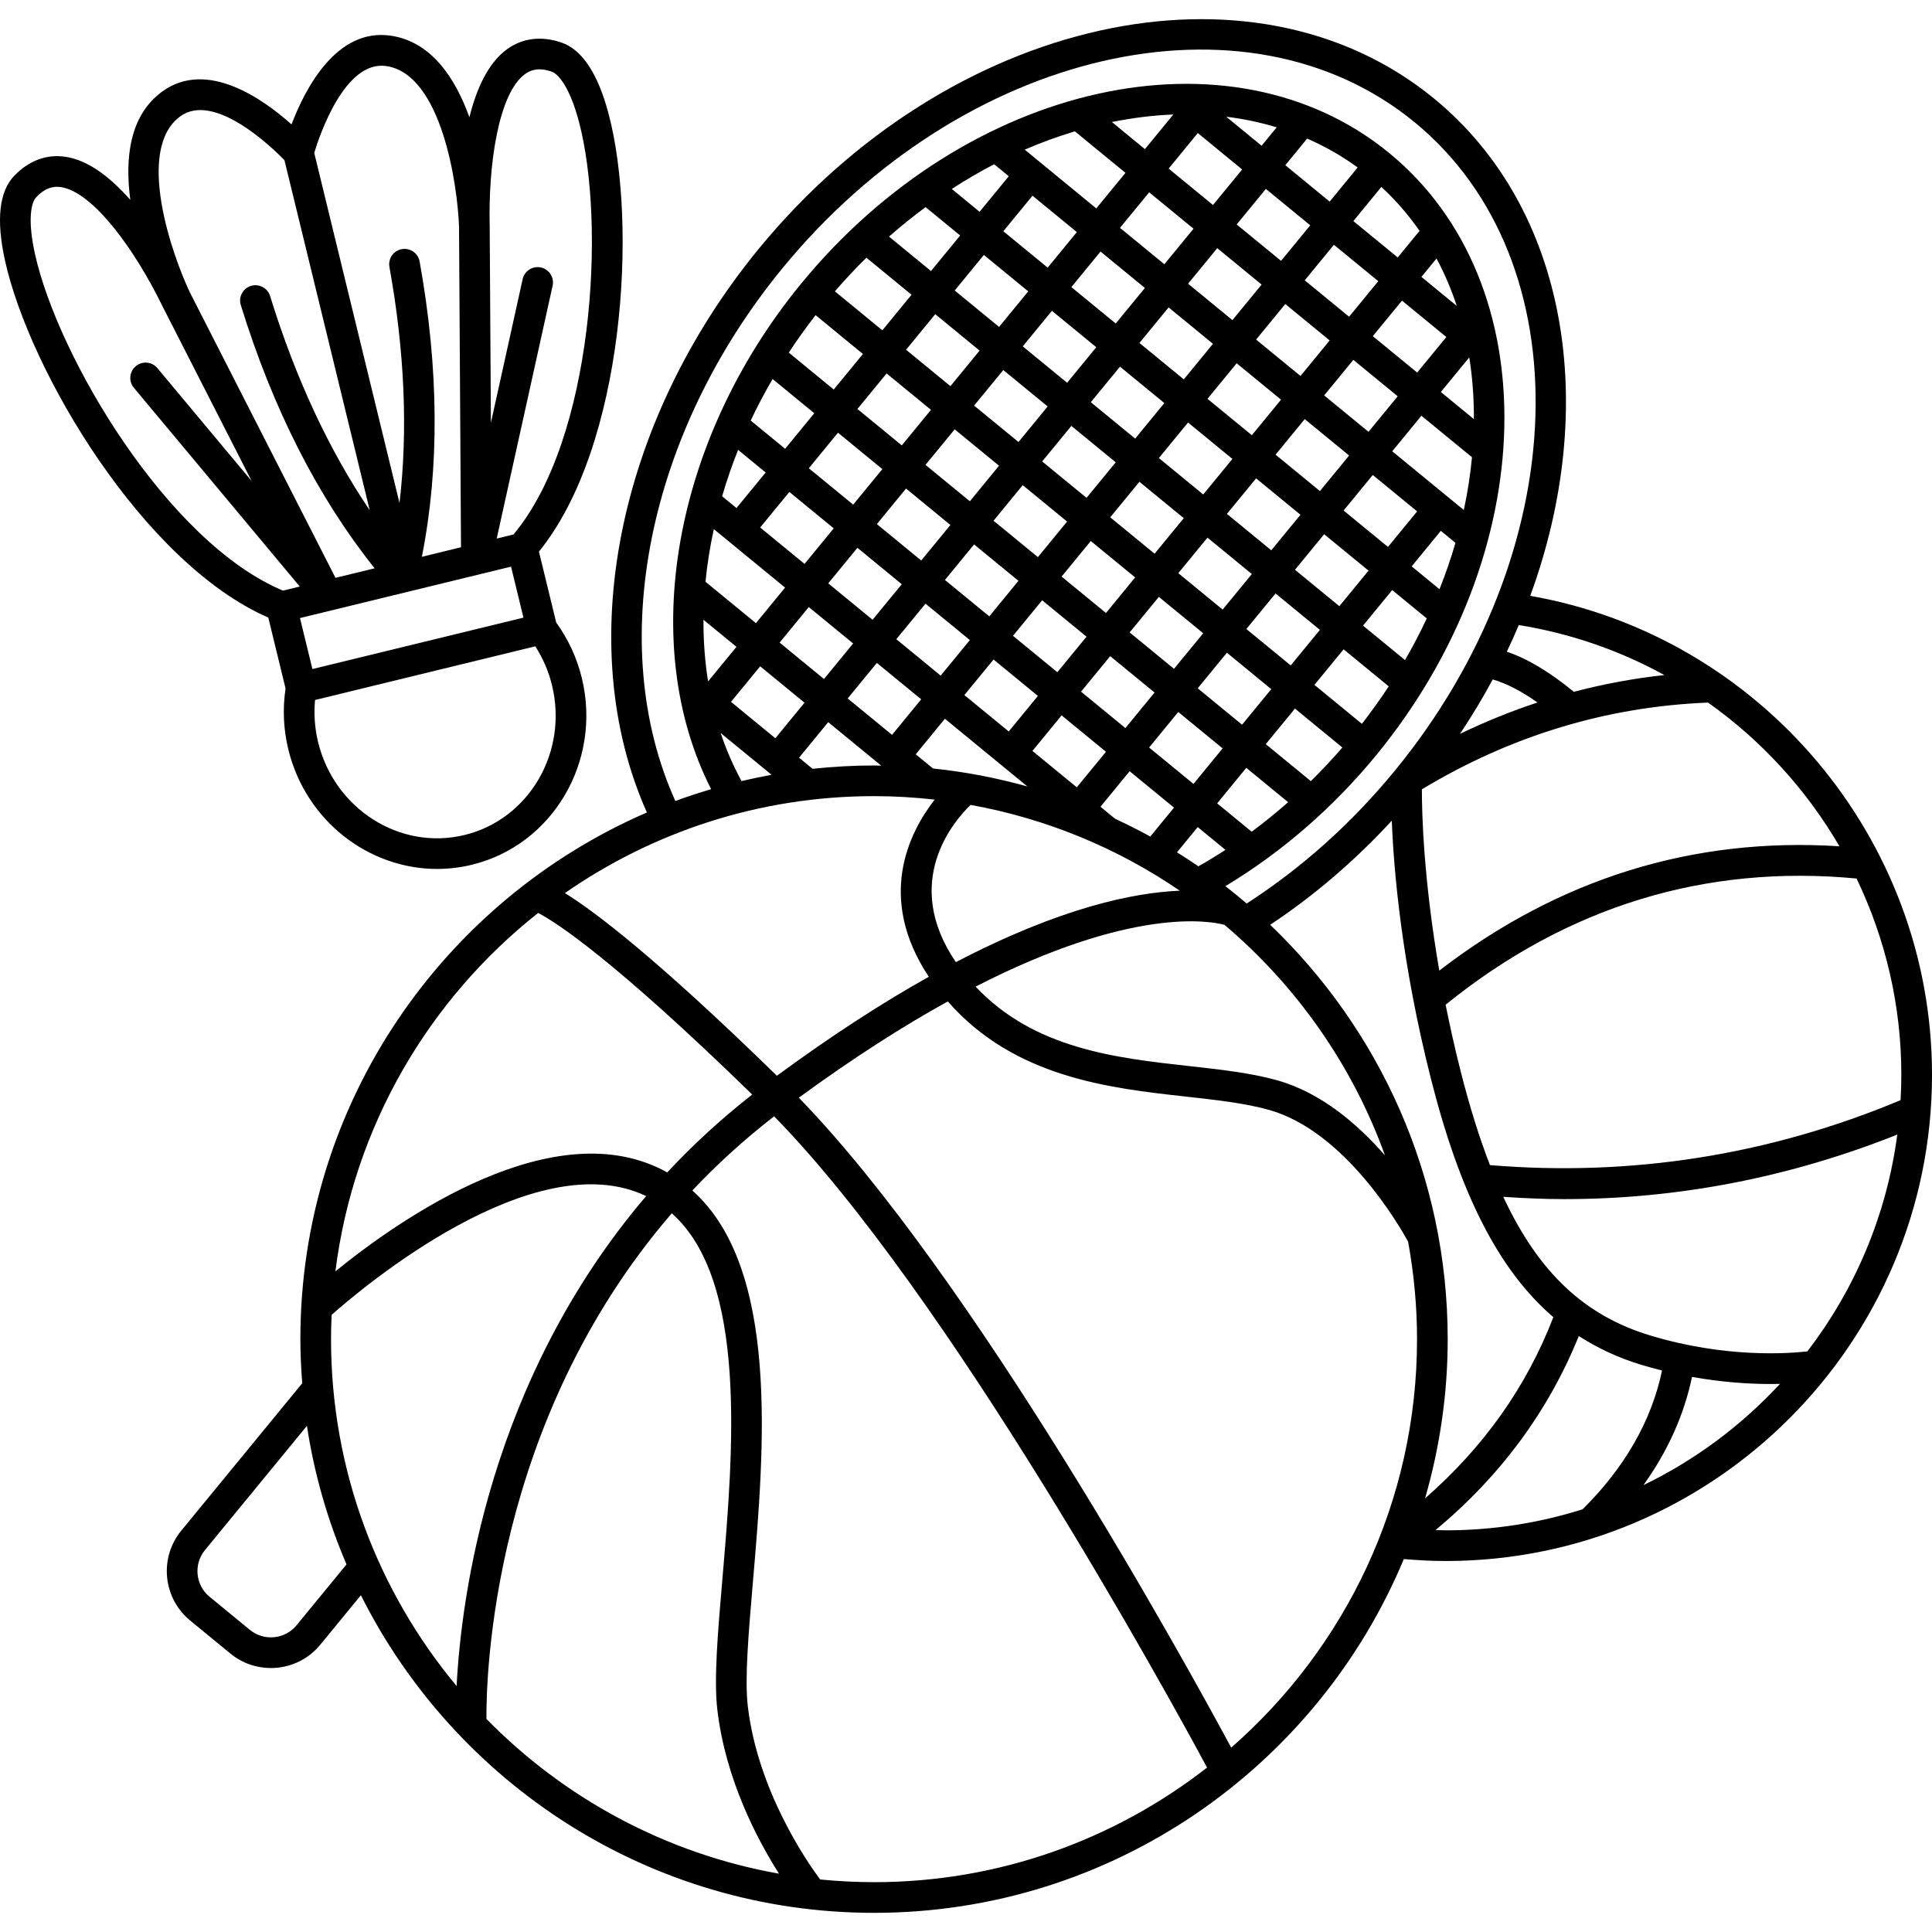
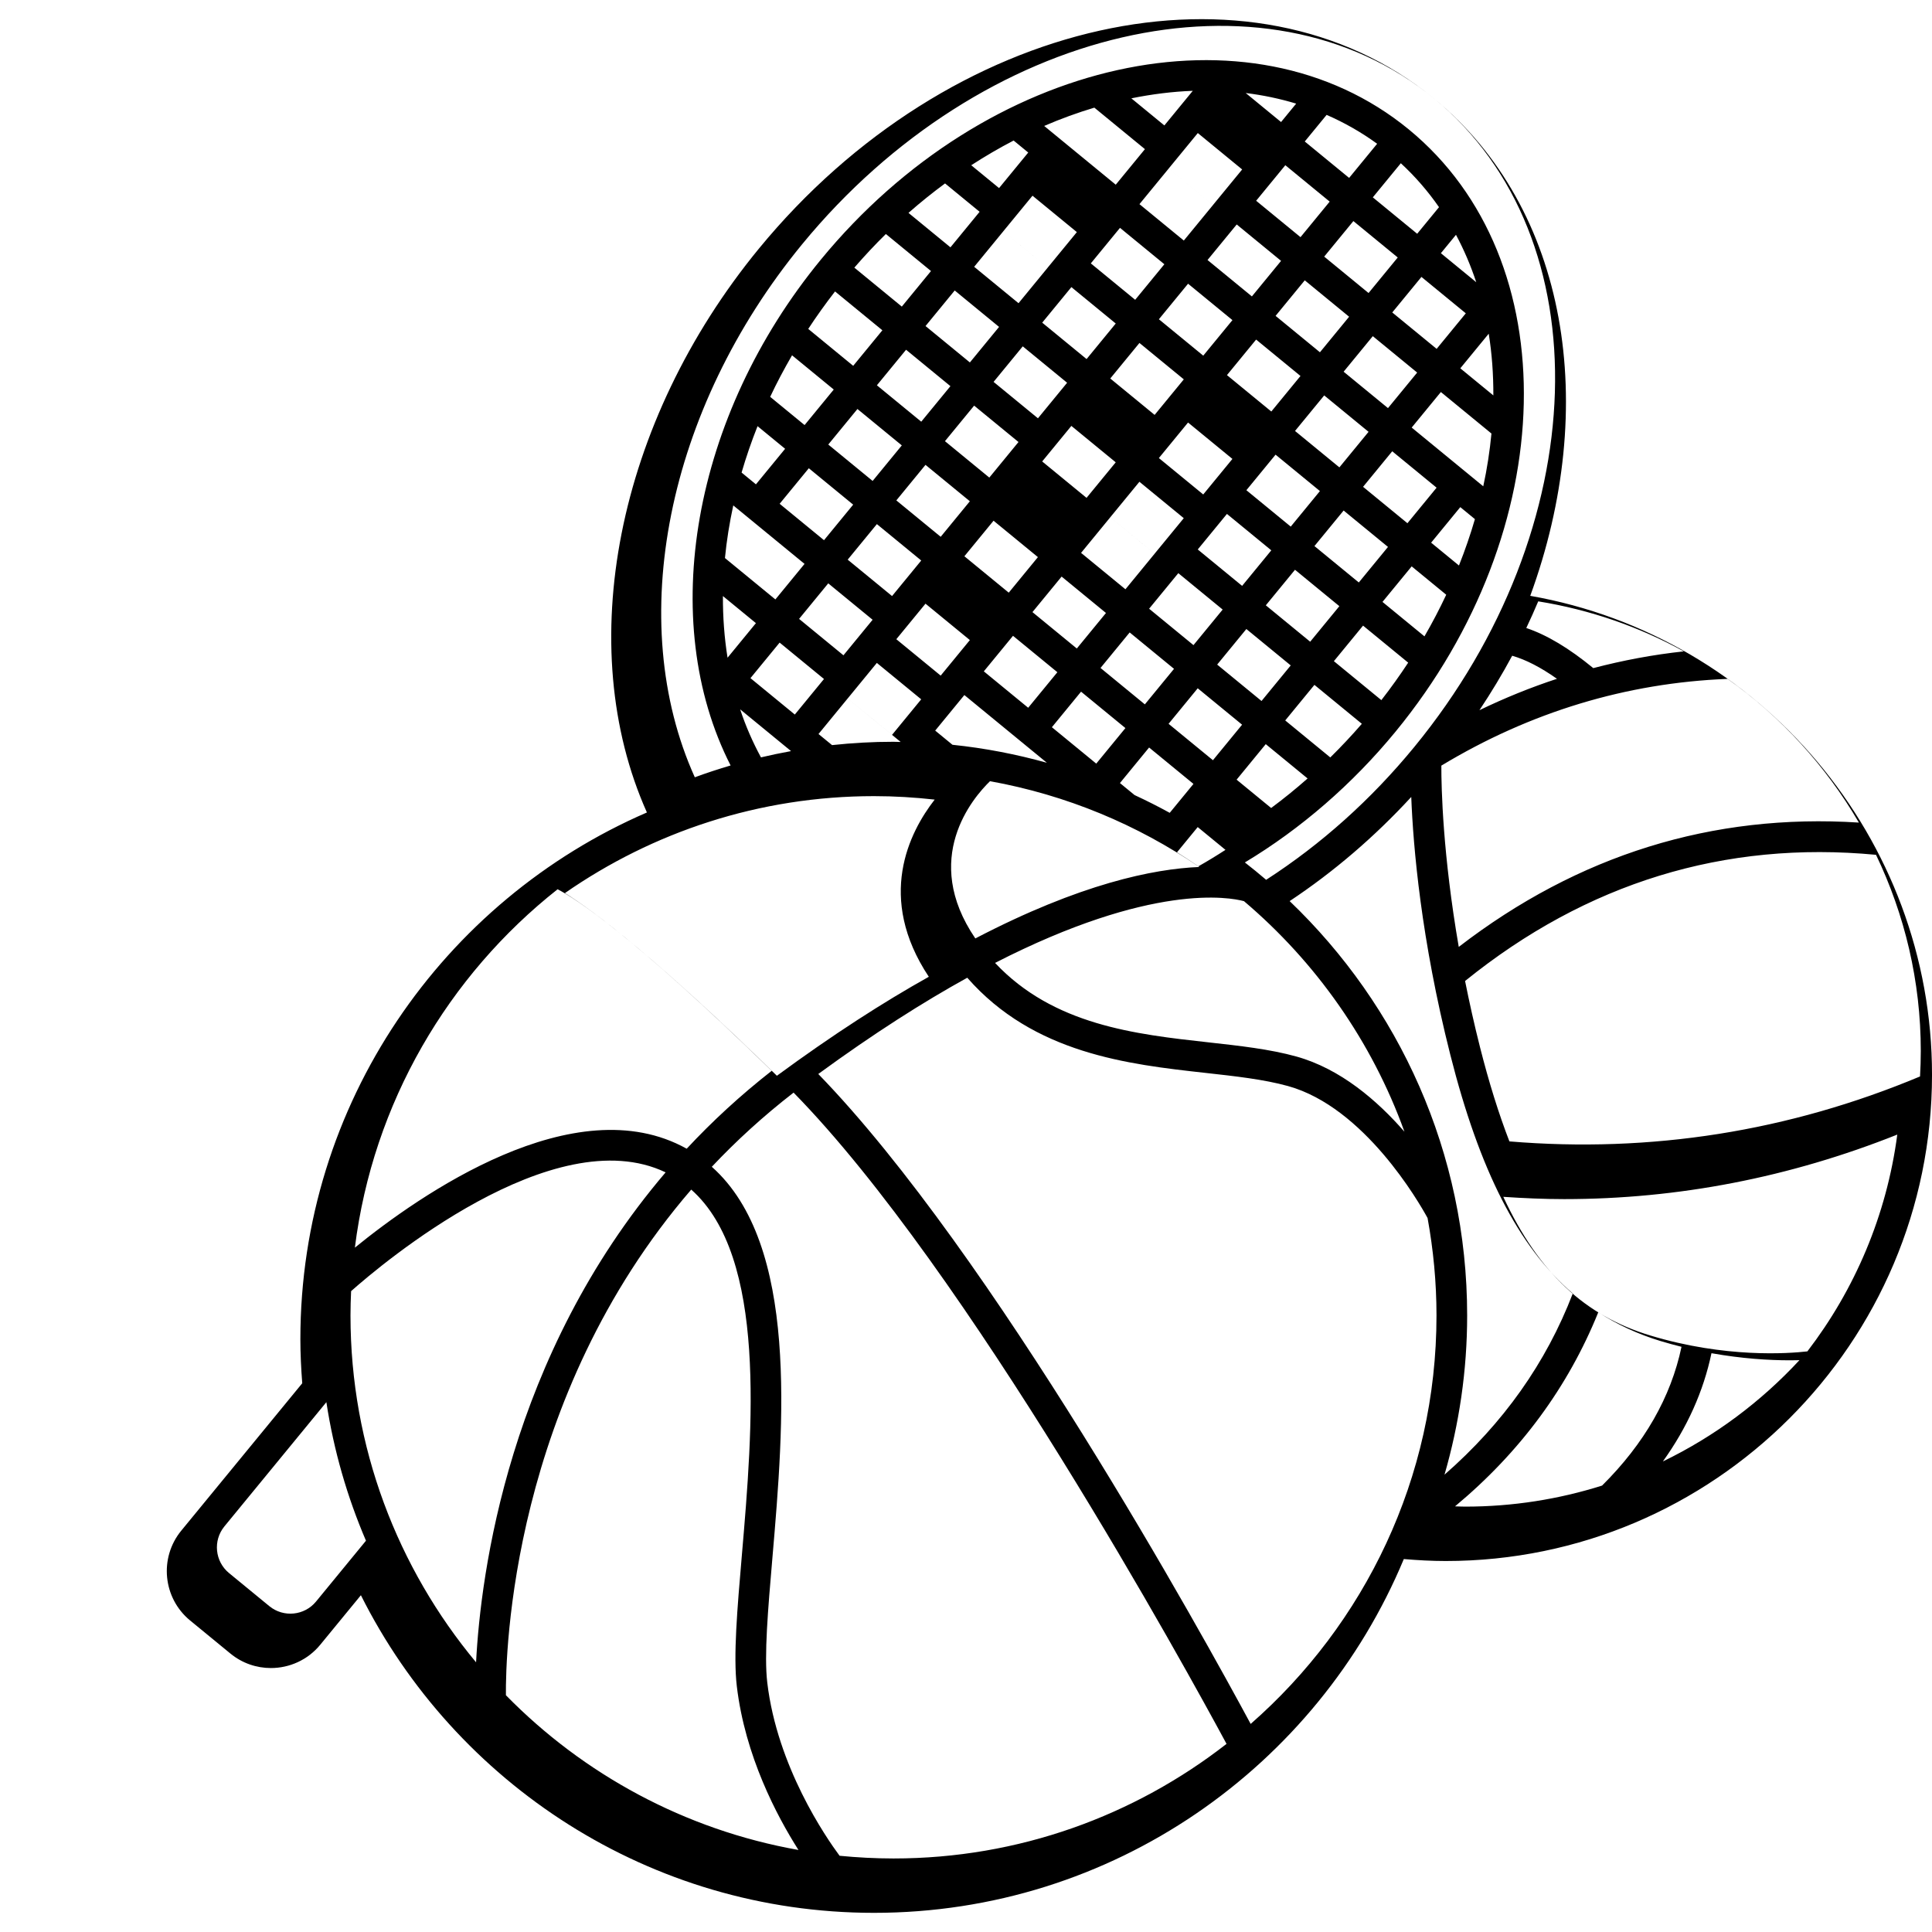
<svg xmlns="http://www.w3.org/2000/svg" id="Capa_1" enable-background="new 0 0 593.844 593.844" height="512" viewBox="0 0 593.844 593.844" width="512">
  <g>
    <g>
-       <path d="m470.357 183.143c21.298-58.202 11.693-118.996-29.56-152.85-55.902-45.872-149.018-25.177-207.559 46.16-43.789 53.362-57.217 122.248-34.396 173.276-62.599 27.1-106.516 89.454-106.516 161.89 0 4.567.231 9.073.575 13.555l-37.186 45.307c-6.862 8.361-5.642 20.747 2.719 27.605l12.4 10.18c3.643 2.988 8.045 4.444 12.424 4.444 5.675 0 11.307-2.446 15.181-7.164l12.49-15.219c28.971 57.82 88.771 97.627 157.723 97.627 73.298 0 136.269-44.963 162.842-108.745 4.279.363 8.587.603 12.881.603 82.418 0 149.471-67.053 149.471-149.471-.002-72.519-52.689-134.774-123.489-147.198zm85.184 232.233c-5.872.674-25.272 2.088-48.333-4.897-19.96-6.042-34.175-19.088-45.137-42.602 6.264.415 12.509.698 18.725.698 35.094 0 69.391-6.697 102.378-19.833-3.281 24.843-13.074 47.645-27.633 66.634zm-316.747-84.718c-36.597-35.725-55.671-50.265-65.149-56.152 26.987-18.758 59.729-29.796 95.011-29.796 6.301 0 12.518.382 18.64 1.065-7.876 10.105-17.966 30.112-1.805 54.46-13.885 7.762-29.443 17.745-46.697 30.423zm122.983-68.679 6.367-7.758 8.531 7.004c-2.738 1.782-5.51 3.469-8.319 5.057-2.158-1.485-4.355-2.913-6.579-4.303zm-30.781-190.635-8.969 10.925-13.635-11.189 8.969-10.925zm50.811-19.257-8.969 10.925-13.635-11.189 8.969-10.925zm-121.253 162.601 8.964-10.925 13.635 11.189-8.964 10.925zm14.95-18.211 8.969-10.925 13.635 11.189-8.969 10.925zm88.356-37.205-8.969 10.925-13.635-11.189 8.969-10.925zm-7.654-18.476 8.969-10.925 13.635 11.189-8.969 10.925zm-22.232 12.231-13.635-11.189 8.969-10.925 13.635 11.189zm-5.981 7.286-8.969 10.93-13.635-11.189 8.969-10.93zm-14.949 18.216-8.964 10.925-13.635-11.189 8.964-10.925zm7.286 5.981 13.635 11.189-8.964 10.92-13.635-11.189zm5.981-7.286 8.969-10.93 13.635 11.189-8.969 10.93zm29.886 6.235 13.635 11.189-8.974 10.93-13.635-11.189zm5.98-7.282 8.969-10.925 13.635 11.189-8.969 10.925zm14.946-18.216 8.969-10.925 13.635 11.189-8.969 10.925zm14.95-18.211 8.969-10.925 13.635 11.189-8.969 10.925zm-7.287-5.976-13.635-11.189 8.964-10.925 13.635 11.189zm1.31-29.4 8.969-10.925 13.635 11.189-8.969 10.925zm-7.281-5.981-13.635-11.189 8.969-10.925 13.635 11.189zm-5.981 7.286-8.969 10.925-13.635-11.189 8.969-10.925zm-14.945 18.211-8.969 10.925-13.635-11.189 8.969-10.925zm-29.886-6.24-13.635-11.189 8.964-10.925 13.635 11.189zm-5.981 7.282-8.969 10.925-13.635-11.189 8.969-10.925zm-14.945 18.216-8.969 10.93-13.635-11.189 8.969-10.925zm-14.95 18.211-8.964 10.925-13.635-11.189 8.964-10.925zm-14.945 18.212-8.969 10.925-13.635-11.189 8.969-10.925zm28.208 23.146 13.635 11.189-8.969 10.925-13.635-11.189zm20.916 17.169 13.635 11.189-8.964 10.925-13.635-11.189zm5.981-7.286 8.964-10.92 13.63 11.189-8.964 10.92zm29.881 6.245 13.635 11.189-8.96 10.92-13.635-11.189zm5.976-7.282 8.974-10.934 13.635 11.189-8.974 10.934zm14.955-18.221 8.969-10.925 13.635 11.189-8.969 10.925zm14.945-18.211 8.969-10.925 13.635 11.189-8.969 10.925zm14.945-18.211 8.964-10.925 13.635 11.189-8.964 10.925zm14.945-18.212 8.969-10.925 15.548 12.758c-.509 5.363-1.339 10.779-2.517 16.222zm-7.286-5.981-13.635-11.189 8.969-10.925 13.635 11.189zm1.315-29.4 8.969-10.925 13.635 11.189-8.964 10.925zm-7.287-5.976-13.635-11.189 8.969-10.925 13.635 11.189zm-20.916-17.17-13.635-11.189 8.969-10.925 13.635 11.189zm-26.898-9.883-8.969 10.925-13.635-11.189 8.969-10.925zm-14.95 18.211-8.969 10.925-13.635-11.189 8.969-10.925zm-35.861 1.047-8.964 10.925-13.635-11.189 8.964-10.925zm-14.946 18.211-8.969 10.925-13.635-11.189 8.969-10.93zm-14.95 18.211-8.969 10.925-13.635-11.189 8.969-10.925zm-14.945 18.212-8.964 10.925-13.635-11.189 8.964-10.925zm-14.945 18.211-8.969 10.925-13.635-11.189 8.969-10.925zm-14.95 18.211-8.964 10.925-15.501-12.721c.518-5.359 1.386-10.765 2.559-16.18zm7.287 5.981 13.635 11.189-8.964 10.925-13.635-11.189zm-1.311 29.4-8.964 10.925-13.635-11.189 8.969-10.925zm2.479 20.319-4.162-3.412 8.964-10.925 16.293 13.371c-.74-.009-1.47-.057-2.215-.057-6.376-.005-12.672.358-18.88 1.023zm37.017-.099-5.312-4.36 8.964-10.925 25.356 20.808c-9.387-2.606-19.068-4.501-29.008-5.523zm55.968 15.454-4.496-3.69 8.964-10.925 13.635 11.189-7.296 8.889c-3.53-1.943-7.136-3.757-10.807-5.463zm41.979 3.978-10.614-8.71 8.96-10.92 12.857 10.553c-3.624 3.199-7.362 6.235-11.203 9.077zm18.183-15.544-13.852-11.368 8.974-10.934 14.578 11.967c-3.106 3.581-6.339 7.031-9.7 10.335zm15.695-17.613-14.592-11.976 8.969-10.925 13.871 11.382c-2.564 3.903-5.317 7.749-8.248 11.519zm13.248-19.602-12.9-10.586 8.969-10.925 10.623 8.719c-2.021 4.304-4.246 8.574-6.692 12.792zm10.605-21.779-8.554-7.018 8.964-10.925 4.496 3.69c-1.386 4.761-3.021 9.517-4.906 14.253zm.415-60.61 8.733-10.637c.99 6.146 1.447 12.499 1.423 18.97zm-5.972-35.381 4.642-5.656c2.474 4.628 4.553 9.497 6.226 14.573zm-7.286-5.976-13.635-11.189 8.611-10.491c4.435 4.091 8.342 8.62 11.736 13.503zm-20.917-17.17-13.635-11.189 6.716-8.182c5.448 2.375 10.652 5.326 15.53 8.879zm-20.921-17.17-10.868-8.922c5.307.65 10.491 1.739 15.515 3.261zm-27.134-9.596-8.733 10.642-10.152-8.333c6.349-1.286 12.664-2.078 18.885-2.309zm-30.258 5.171 15.548 12.758-8.969 10.925-21.996-18.056c5.11-2.215 10.261-4.081 15.417-5.627zm-24.814 10.109 4.496 3.69-8.969 10.925-8.554-7.018c4.28-2.775 8.63-5.311 13.027-7.597zm-21.072 13.183 10.623 8.719-8.964 10.925-12.9-10.586c3.658-3.219 7.414-6.23 11.241-9.058zm-18.193 15.548 13.871 11.382-8.969 10.93-14.592-11.976c3.125-3.615 6.358-7.065 9.69-10.336zm-15.623 17.655 14.549 11.938-8.969 10.925-13.819-11.344c2.564-3.912 5.316-7.753 8.239-11.519zm-13.216 19.63 12.82 10.52-8.964 10.925-10.576-8.677c2.016-4.308 4.288-8.559 6.72-12.768zm-10.604 21.779 8.474 6.957-8.969 10.925-4.411-3.62c1.39-4.774 3.025-9.53 4.906-14.262zm-.5 60.545-8.719 10.628c-.985-6.155-1.456-12.494-1.423-18.951zm-4.845 26.497 15.643 12.834c-3.111.566-6.193 1.207-9.247 1.928-2.541-4.7-4.699-9.616-6.396-14.762zm76.795 22.085c23.504 4.237 45.316 13.376 64.315 26.37-14.054.58-36.578 5.142-68.825 21.963-16.723-24.532-.83-43.148 4.51-48.333zm78.067 36.875c22.109 18.734 39.302 43.092 49.322 70.866-8.352-9.577-19.649-19.338-33.237-23.118-8.121-2.258-17.33-3.28-27.086-4.36-22.387-2.479-47.555-5.283-65.512-24.409 48.174-24.686 72.144-20.162 76.513-18.979zm14.036-.019c13.541-8.993 26.059-19.72 37.379-32.011.599 15.35 3.007 43.686 12.004 79.241 8.96 35.419 20.813 58.909 37.648 73.369-8.168 21.294-21.397 39.962-39.43 55.699 4.501-15.548 6.961-31.959 6.961-48.941.001-50.034-20.981-95.232-54.562-127.357zm68.401-75.418c4.176 1.197 8.776 3.558 13.767 7.088-8.092 2.663-16.039 5.882-23.829 9.648 3.652-5.491 7.022-11.076 10.062-16.736zm125.363 129.317c-40.325 16.873-82.752 23.58-126.216 19.96-3.28-8.488-6.273-18.056-9.03-28.938-1.796-7.093-3.299-13.88-4.595-20.365 37.318-30.164 79.783-43.2 126.315-38.784 8.818 18.372 13.758 38.855 13.758 60.304-.001 2.629-.086 5.236-.232 7.823zm-18.791-78.034c-45.019-2.889-86.32 9.959-122.993 38.214-4.911-28.415-5.368-48.894-5.349-55.723 27.293-16.467 56.863-25.436 87.965-26.657 16.453 11.66 30.239 26.756 40.377 44.166zm-53.809-52.627c-9.436 1.013-18.711 2.757-27.831 5.147-7.409-6.089-14.215-10.18-20.596-12.329 1.301-2.719 2.512-5.453 3.671-8.191 16.03 2.582 31.102 7.861 44.756 15.373zm-271.064-125.071c55.242-67.312 142.401-87.437 194.297-44.849 51.886 42.587 49.153 131.995-6.089 199.311-13.305 16.213-28.623 29.909-45.533 40.829-2.14-1.833-4.317-3.61-6.542-5.34 17.174-10.307 33.086-24.079 46.325-40.212 50.953-62.085 52.772-145.125 4.058-185.106-48.71-39.981-129.803-22.001-180.761 40.089-39.458 48.078-50.345 110.97-27.689 155.419-3.719 1.103-7.395 2.295-11.005 3.634-21.605-47.847-8.715-113.015 32.939-163.775zm-75.107 198.19c5.368 2.785 22.726 13.856 65.799 55.812-9.695 7.593-18.376 15.619-26.12 23.938-34.457-19.22-82.257 14.347-101.996 30.409 5.576-44.529 28.736-83.638 62.317-110.159zm-63.476 123.53c9.181-8.144 62.17-53.008 96.675-36.508-48.257 56.566-56.863 123.388-58.263 150.597-24.089-28.938-38.6-66.11-38.6-106.615-.001-2.511.08-4.995.188-7.474zm-10.784 95.416c-3.558 4.341-9.996 4.972-14.342 1.414l-12.4-10.18c-4.341-3.563-4.977-9.996-1.414-14.342l31.342-38.185c2.267 14.889 6.415 29.16 12.169 42.587zm58.367 28.793c-.118-12.919 1.64-91.255 56.967-155.423 23.358 20.686 18.904 73.387 15.558 112.388-1.423 16.595-2.653 30.922-1.551 40.25 2.536 21.426 12.278 39.854 18.947 50.345-34.905-6.198-66.091-23.246-89.921-47.56zm102.562 49.341c-4.246-5.731-19.178-27.435-22.227-53.239-.99-8.366.203-22.255 1.579-38.332 3.521-40.994 8.201-96.326-18.626-120.202 7.466-7.927 15.808-15.572 25.135-22.797 53.489 54.544 121.07 177.886 133.079 200.179-28.293 22.043-63.81 35.221-102.368 35.221-5.596-.005-11.119-.293-16.572-.83zm126.357-40.523c-14.384-26.709-79.26-144.545-132.904-199.773 17.038-12.452 32.28-22.123 45.792-29.589 20.45 23.344 49.478 26.62 73.015 29.231 9.365 1.037 18.211 2.017 25.597 4.072 23.448 6.523 40.217 35.687 42.875 40.556 1.767 9.723 2.743 19.72 2.743 29.947 0 50.019-22.147 94.94-57.118 125.556zm62.816-66.879c20.059-16.689 34.764-36.72 44.025-59.639 5.849 3.775 12.202 6.73 19.196 8.846 2.168.655 4.294 1.23 6.391 1.753-3.243 15.449-11.425 29.777-24.418 42.658-13.286 4.195-27.416 6.466-42.074 6.466-1.041.001-2.083-.06-3.12-.084zm63.886-13.8c7.461-10.388 12.466-21.515 14.936-33.27 9.341 1.668 17.627 2.182 24.112 2.182 1.023 0 1.994-.014 2.927-.038-11.868 12.821-26.082 23.439-41.975 31.126z" />
-       <path d="m87.772 211.615c-.919 6.226-.665 12.523.848 18.73 5.345 21.93 24.668 36.748 45.731 36.743 3.535 0 7.117-.415 10.689-1.287 24.866-6.061 40.023-31.823 33.788-57.434-1.518-6.212-4.185-11.919-7.866-17.028l-5.307-21.789c26.341-32.459 30.409-100.728 21.383-134.667-3.276-12.311-8.144-19.649-14.46-21.807-6.217-2.121-12.033-1.39-16.807 2.111-5.816 4.27-9.341 12.212-11.49 20.851-4.341-12.051-11.67-23.17-24.041-25.05-16.782-2.582-26.463 16.28-30.634 27.252-8.747-7.819-26.007-20.097-39.727-10.11-10.124 7.362-11.519 20.601-9.822 33.312-5.891-6.678-12.678-12.117-19.809-13.23-5.84-.919-11.349 1.108-15.897 5.854-4.619 4.821-5.566 13.578-2.814 26.016 7.593 34.288 42.606 93.036 80.928 109.744zm69.306-37.445 3.818 15.671-64.871 15.803-3.818-15.671zm-14.271 82.478c-19.819 4.85-40.014-7.97-45.029-28.528-1.046-4.303-1.339-8.653-.943-12.966l67.703-16.496c2.338 3.653 4.077 7.645 5.128 11.948 5.011 20.559-7.04 41.212-26.859 46.042zm18.537-233.853c1.433-1.051 3.832-2.276 8.182-.792 2.3.787 5.712 5.222 8.399 15.313 8.38 31.507 4.51 97.584-20.092 126.966l-5.161 1.258 17.184-77.705c.561-2.54-1.042-5.057-3.587-5.618-2.536-.566-5.057 1.042-5.618 3.587l-9.761 44.147-.372-60.436c0-.005 0-.014 0-.019-.457-18.965 2.71-40.744 10.826-46.701zm-42.531-2.479c16.962 2.578 21.836 36.621 22.279 49.388l.608 98.508-12.032 2.932c5.434-27.341 5.255-57.801-.688-90.765-.467-2.559-2.899-4.256-5.477-3.803-2.559.462-4.265 2.913-3.803 5.477 4.68 25.96 5.708 50.27 3.096 72.563l-26.21-107.615c1.574-5.222 9.407-28.665 22.227-26.685zm-63.396 15.44c10.449-7.588 28.118 9.473 32.011 13.47l26.219 107.623c-12.57-18.598-22.84-40.655-30.626-65.856-.768-2.484-3.412-3.874-5.891-3.115-2.489.768-3.884 3.408-3.115 5.891 9.883 32.002 23.735 59.135 41.136 80.909l-12.032 2.932-44.709-87.635c-5.552-11.651-16.901-44.105-2.993-54.219zm-44.675 42.286c-2.258-10.194-1.263-15.704.415-17.457 3.177-3.318 5.868-3.337 7.63-3.063 9.959 1.559 22.807 19.478 31.125 36.544.005.014.033.066.038.08l27.407 53.72-28.981-34.717c-1.668-2.003-4.642-2.262-6.636-.599-1.998 1.668-2.267 4.638-.599 6.636l51 61.096-5.156 1.258c-35.362-14.765-69.192-71.666-76.243-103.498z" />
+       <path d="m470.357 183.143c21.298-58.202 11.693-118.996-29.56-152.85-55.902-45.872-149.018-25.177-207.559 46.16-43.789 53.362-57.217 122.248-34.396 173.276-62.599 27.1-106.516 89.454-106.516 161.89 0 4.567.231 9.073.575 13.555l-37.186 45.307c-6.862 8.361-5.642 20.747 2.719 27.605l12.4 10.18c3.643 2.988 8.045 4.444 12.424 4.444 5.675 0 11.307-2.446 15.181-7.164l12.49-15.219c28.971 57.82 88.771 97.627 157.723 97.627 73.298 0 136.269-44.963 162.842-108.745 4.279.363 8.587.603 12.881.603 82.418 0 149.471-67.053 149.471-149.471-.002-72.519-52.689-134.774-123.489-147.198zm85.184 232.233c-5.872.674-25.272 2.088-48.333-4.897-19.96-6.042-34.175-19.088-45.137-42.602 6.264.415 12.509.698 18.725.698 35.094 0 69.391-6.697 102.378-19.833-3.281 24.843-13.074 47.645-27.633 66.634zm-316.747-84.718c-36.597-35.725-55.671-50.265-65.149-56.152 26.987-18.758 59.729-29.796 95.011-29.796 6.301 0 12.518.382 18.64 1.065-7.876 10.105-17.966 30.112-1.805 54.46-13.885 7.762-29.443 17.745-46.697 30.423zm122.983-68.679 6.367-7.758 8.531 7.004c-2.738 1.782-5.51 3.469-8.319 5.057-2.158-1.485-4.355-2.913-6.579-4.303zm-30.781-190.635-8.969 10.925-13.635-11.189 8.969-10.925zm50.811-19.257-8.969 10.925-13.635-11.189 8.969-10.925zm-121.253 162.601 8.964-10.925 13.635 11.189-8.964 10.925zm14.95-18.211 8.969-10.925 13.635 11.189-8.969 10.925zm88.356-37.205-8.969 10.925-13.635-11.189 8.969-10.925zm-7.654-18.476 8.969-10.925 13.635 11.189-8.969 10.925zm-22.232 12.231-13.635-11.189 8.969-10.925 13.635 11.189zzm-14.949 18.216-8.964 10.925-13.635-11.189 8.964-10.925zm7.286 5.981 13.635 11.189-8.964 10.92-13.635-11.189zm5.981-7.286 8.969-10.93 13.635 11.189-8.969 10.93zm29.886 6.235 13.635 11.189-8.974 10.93-13.635-11.189zm5.98-7.282 8.969-10.925 13.635 11.189-8.969 10.925zm14.946-18.216 8.969-10.925 13.635 11.189-8.969 10.925zm14.95-18.211 8.969-10.925 13.635 11.189-8.969 10.925zm-7.287-5.976-13.635-11.189 8.964-10.925 13.635 11.189zm1.31-29.4 8.969-10.925 13.635 11.189-8.969 10.925zm-7.281-5.981-13.635-11.189 8.969-10.925 13.635 11.189zm-5.981 7.286-8.969 10.925-13.635-11.189 8.969-10.925zm-14.945 18.211-8.969 10.925-13.635-11.189 8.969-10.925zm-29.886-6.24-13.635-11.189 8.964-10.925 13.635 11.189zm-5.981 7.282-8.969 10.925-13.635-11.189 8.969-10.925zm-14.945 18.216-8.969 10.93-13.635-11.189 8.969-10.925zm-14.95 18.211-8.964 10.925-13.635-11.189 8.964-10.925zm-14.945 18.212-8.969 10.925-13.635-11.189 8.969-10.925zm28.208 23.146 13.635 11.189-8.969 10.925-13.635-11.189zm20.916 17.169 13.635 11.189-8.964 10.925-13.635-11.189zm5.981-7.286 8.964-10.92 13.63 11.189-8.964 10.92zm29.881 6.245 13.635 11.189-8.96 10.92-13.635-11.189zm5.976-7.282 8.974-10.934 13.635 11.189-8.974 10.934zm14.955-18.221 8.969-10.925 13.635 11.189-8.969 10.925zm14.945-18.211 8.969-10.925 13.635 11.189-8.969 10.925zm14.945-18.211 8.964-10.925 13.635 11.189-8.964 10.925zm14.945-18.212 8.969-10.925 15.548 12.758c-.509 5.363-1.339 10.779-2.517 16.222zm-7.286-5.981-13.635-11.189 8.969-10.925 13.635 11.189zm1.315-29.4 8.969-10.925 13.635 11.189-8.964 10.925zm-7.287-5.976-13.635-11.189 8.969-10.925 13.635 11.189zm-20.916-17.17-13.635-11.189 8.969-10.925 13.635 11.189zm-26.898-9.883-8.969 10.925-13.635-11.189 8.969-10.925zm-14.95 18.211-8.969 10.925-13.635-11.189 8.969-10.925zm-35.861 1.047-8.964 10.925-13.635-11.189 8.964-10.925zm-14.946 18.211-8.969 10.925-13.635-11.189 8.969-10.93zm-14.95 18.211-8.969 10.925-13.635-11.189 8.969-10.925zm-14.945 18.212-8.964 10.925-13.635-11.189 8.964-10.925zm-14.945 18.211-8.969 10.925-13.635-11.189 8.969-10.925zm-14.95 18.211-8.964 10.925-15.501-12.721c.518-5.359 1.386-10.765 2.559-16.18zm7.287 5.981 13.635 11.189-8.964 10.925-13.635-11.189zm-1.311 29.4-8.964 10.925-13.635-11.189 8.969-10.925zm2.479 20.319-4.162-3.412 8.964-10.925 16.293 13.371c-.74-.009-1.47-.057-2.215-.057-6.376-.005-12.672.358-18.88 1.023zm37.017-.099-5.312-4.36 8.964-10.925 25.356 20.808c-9.387-2.606-19.068-4.501-29.008-5.523zm55.968 15.454-4.496-3.69 8.964-10.925 13.635 11.189-7.296 8.889c-3.53-1.943-7.136-3.757-10.807-5.463zm41.979 3.978-10.614-8.71 8.96-10.92 12.857 10.553c-3.624 3.199-7.362 6.235-11.203 9.077zm18.183-15.544-13.852-11.368 8.974-10.934 14.578 11.967c-3.106 3.581-6.339 7.031-9.7 10.335zm15.695-17.613-14.592-11.976 8.969-10.925 13.871 11.382c-2.564 3.903-5.317 7.749-8.248 11.519zm13.248-19.602-12.9-10.586 8.969-10.925 10.623 8.719c-2.021 4.304-4.246 8.574-6.692 12.792zm10.605-21.779-8.554-7.018 8.964-10.925 4.496 3.69c-1.386 4.761-3.021 9.517-4.906 14.253zm.415-60.61 8.733-10.637c.99 6.146 1.447 12.499 1.423 18.97zm-5.972-35.381 4.642-5.656c2.474 4.628 4.553 9.497 6.226 14.573zm-7.286-5.976-13.635-11.189 8.611-10.491c4.435 4.091 8.342 8.62 11.736 13.503zm-20.917-17.17-13.635-11.189 6.716-8.182c5.448 2.375 10.652 5.326 15.53 8.879zm-20.921-17.17-10.868-8.922c5.307.65 10.491 1.739 15.515 3.261zm-27.134-9.596-8.733 10.642-10.152-8.333c6.349-1.286 12.664-2.078 18.885-2.309zm-30.258 5.171 15.548 12.758-8.969 10.925-21.996-18.056c5.11-2.215 10.261-4.081 15.417-5.627zm-24.814 10.109 4.496 3.69-8.969 10.925-8.554-7.018c4.28-2.775 8.63-5.311 13.027-7.597zm-21.072 13.183 10.623 8.719-8.964 10.925-12.9-10.586c3.658-3.219 7.414-6.23 11.241-9.058zm-18.193 15.548 13.871 11.382-8.969 10.93-14.592-11.976c3.125-3.615 6.358-7.065 9.69-10.336zm-15.623 17.655 14.549 11.938-8.969 10.925-13.819-11.344c2.564-3.912 5.316-7.753 8.239-11.519zm-13.216 19.63 12.82 10.52-8.964 10.925-10.576-8.677c2.016-4.308 4.288-8.559 6.72-12.768zm-10.604 21.779 8.474 6.957-8.969 10.925-4.411-3.62c1.39-4.774 3.025-9.53 4.906-14.262zm-.5 60.545-8.719 10.628c-.985-6.155-1.456-12.494-1.423-18.951zm-4.845 26.497 15.643 12.834c-3.111.566-6.193 1.207-9.247 1.928-2.541-4.7-4.699-9.616-6.396-14.762zm76.795 22.085c23.504 4.237 45.316 13.376 64.315 26.37-14.054.58-36.578 5.142-68.825 21.963-16.723-24.532-.83-43.148 4.51-48.333zm78.067 36.875c22.109 18.734 39.302 43.092 49.322 70.866-8.352-9.577-19.649-19.338-33.237-23.118-8.121-2.258-17.33-3.28-27.086-4.36-22.387-2.479-47.555-5.283-65.512-24.409 48.174-24.686 72.144-20.162 76.513-18.979zm14.036-.019c13.541-8.993 26.059-19.72 37.379-32.011.599 15.35 3.007 43.686 12.004 79.241 8.96 35.419 20.813 58.909 37.648 73.369-8.168 21.294-21.397 39.962-39.43 55.699 4.501-15.548 6.961-31.959 6.961-48.941.001-50.034-20.981-95.232-54.562-127.357zm68.401-75.418c4.176 1.197 8.776 3.558 13.767 7.088-8.092 2.663-16.039 5.882-23.829 9.648 3.652-5.491 7.022-11.076 10.062-16.736zm125.363 129.317c-40.325 16.873-82.752 23.58-126.216 19.96-3.28-8.488-6.273-18.056-9.03-28.938-1.796-7.093-3.299-13.88-4.595-20.365 37.318-30.164 79.783-43.2 126.315-38.784 8.818 18.372 13.758 38.855 13.758 60.304-.001 2.629-.086 5.236-.232 7.823zm-18.791-78.034c-45.019-2.889-86.32 9.959-122.993 38.214-4.911-28.415-5.368-48.894-5.349-55.723 27.293-16.467 56.863-25.436 87.965-26.657 16.453 11.66 30.239 26.756 40.377 44.166zm-53.809-52.627c-9.436 1.013-18.711 2.757-27.831 5.147-7.409-6.089-14.215-10.18-20.596-12.329 1.301-2.719 2.512-5.453 3.671-8.191 16.03 2.582 31.102 7.861 44.756 15.373zm-271.064-125.071c55.242-67.312 142.401-87.437 194.297-44.849 51.886 42.587 49.153 131.995-6.089 199.311-13.305 16.213-28.623 29.909-45.533 40.829-2.14-1.833-4.317-3.61-6.542-5.34 17.174-10.307 33.086-24.079 46.325-40.212 50.953-62.085 52.772-145.125 4.058-185.106-48.71-39.981-129.803-22.001-180.761 40.089-39.458 48.078-50.345 110.97-27.689 155.419-3.719 1.103-7.395 2.295-11.005 3.634-21.605-47.847-8.715-113.015 32.939-163.775zm-75.107 198.19c5.368 2.785 22.726 13.856 65.799 55.812-9.695 7.593-18.376 15.619-26.12 23.938-34.457-19.22-82.257 14.347-101.996 30.409 5.576-44.529 28.736-83.638 62.317-110.159zm-63.476 123.53c9.181-8.144 62.17-53.008 96.675-36.508-48.257 56.566-56.863 123.388-58.263 150.597-24.089-28.938-38.6-66.11-38.6-106.615-.001-2.511.08-4.995.188-7.474zm-10.784 95.416c-3.558 4.341-9.996 4.972-14.342 1.414l-12.4-10.18c-4.341-3.563-4.977-9.996-1.414-14.342l31.342-38.185c2.267 14.889 6.415 29.16 12.169 42.587zm58.367 28.793c-.118-12.919 1.64-91.255 56.967-155.423 23.358 20.686 18.904 73.387 15.558 112.388-1.423 16.595-2.653 30.922-1.551 40.25 2.536 21.426 12.278 39.854 18.947 50.345-34.905-6.198-66.091-23.246-89.921-47.56zm102.562 49.341c-4.246-5.731-19.178-27.435-22.227-53.239-.99-8.366.203-22.255 1.579-38.332 3.521-40.994 8.201-96.326-18.626-120.202 7.466-7.927 15.808-15.572 25.135-22.797 53.489 54.544 121.07 177.886 133.079 200.179-28.293 22.043-63.81 35.221-102.368 35.221-5.596-.005-11.119-.293-16.572-.83zm126.357-40.523c-14.384-26.709-79.26-144.545-132.904-199.773 17.038-12.452 32.28-22.123 45.792-29.589 20.45 23.344 49.478 26.62 73.015 29.231 9.365 1.037 18.211 2.017 25.597 4.072 23.448 6.523 40.217 35.687 42.875 40.556 1.767 9.723 2.743 19.72 2.743 29.947 0 50.019-22.147 94.94-57.118 125.556zm62.816-66.879c20.059-16.689 34.764-36.72 44.025-59.639 5.849 3.775 12.202 6.73 19.196 8.846 2.168.655 4.294 1.23 6.391 1.753-3.243 15.449-11.425 29.777-24.418 42.658-13.286 4.195-27.416 6.466-42.074 6.466-1.041.001-2.083-.06-3.12-.084zm63.886-13.8c7.461-10.388 12.466-21.515 14.936-33.27 9.341 1.668 17.627 2.182 24.112 2.182 1.023 0 1.994-.014 2.927-.038-11.868 12.821-26.082 23.439-41.975 31.126z" />
    </g>
  </g>
</svg>